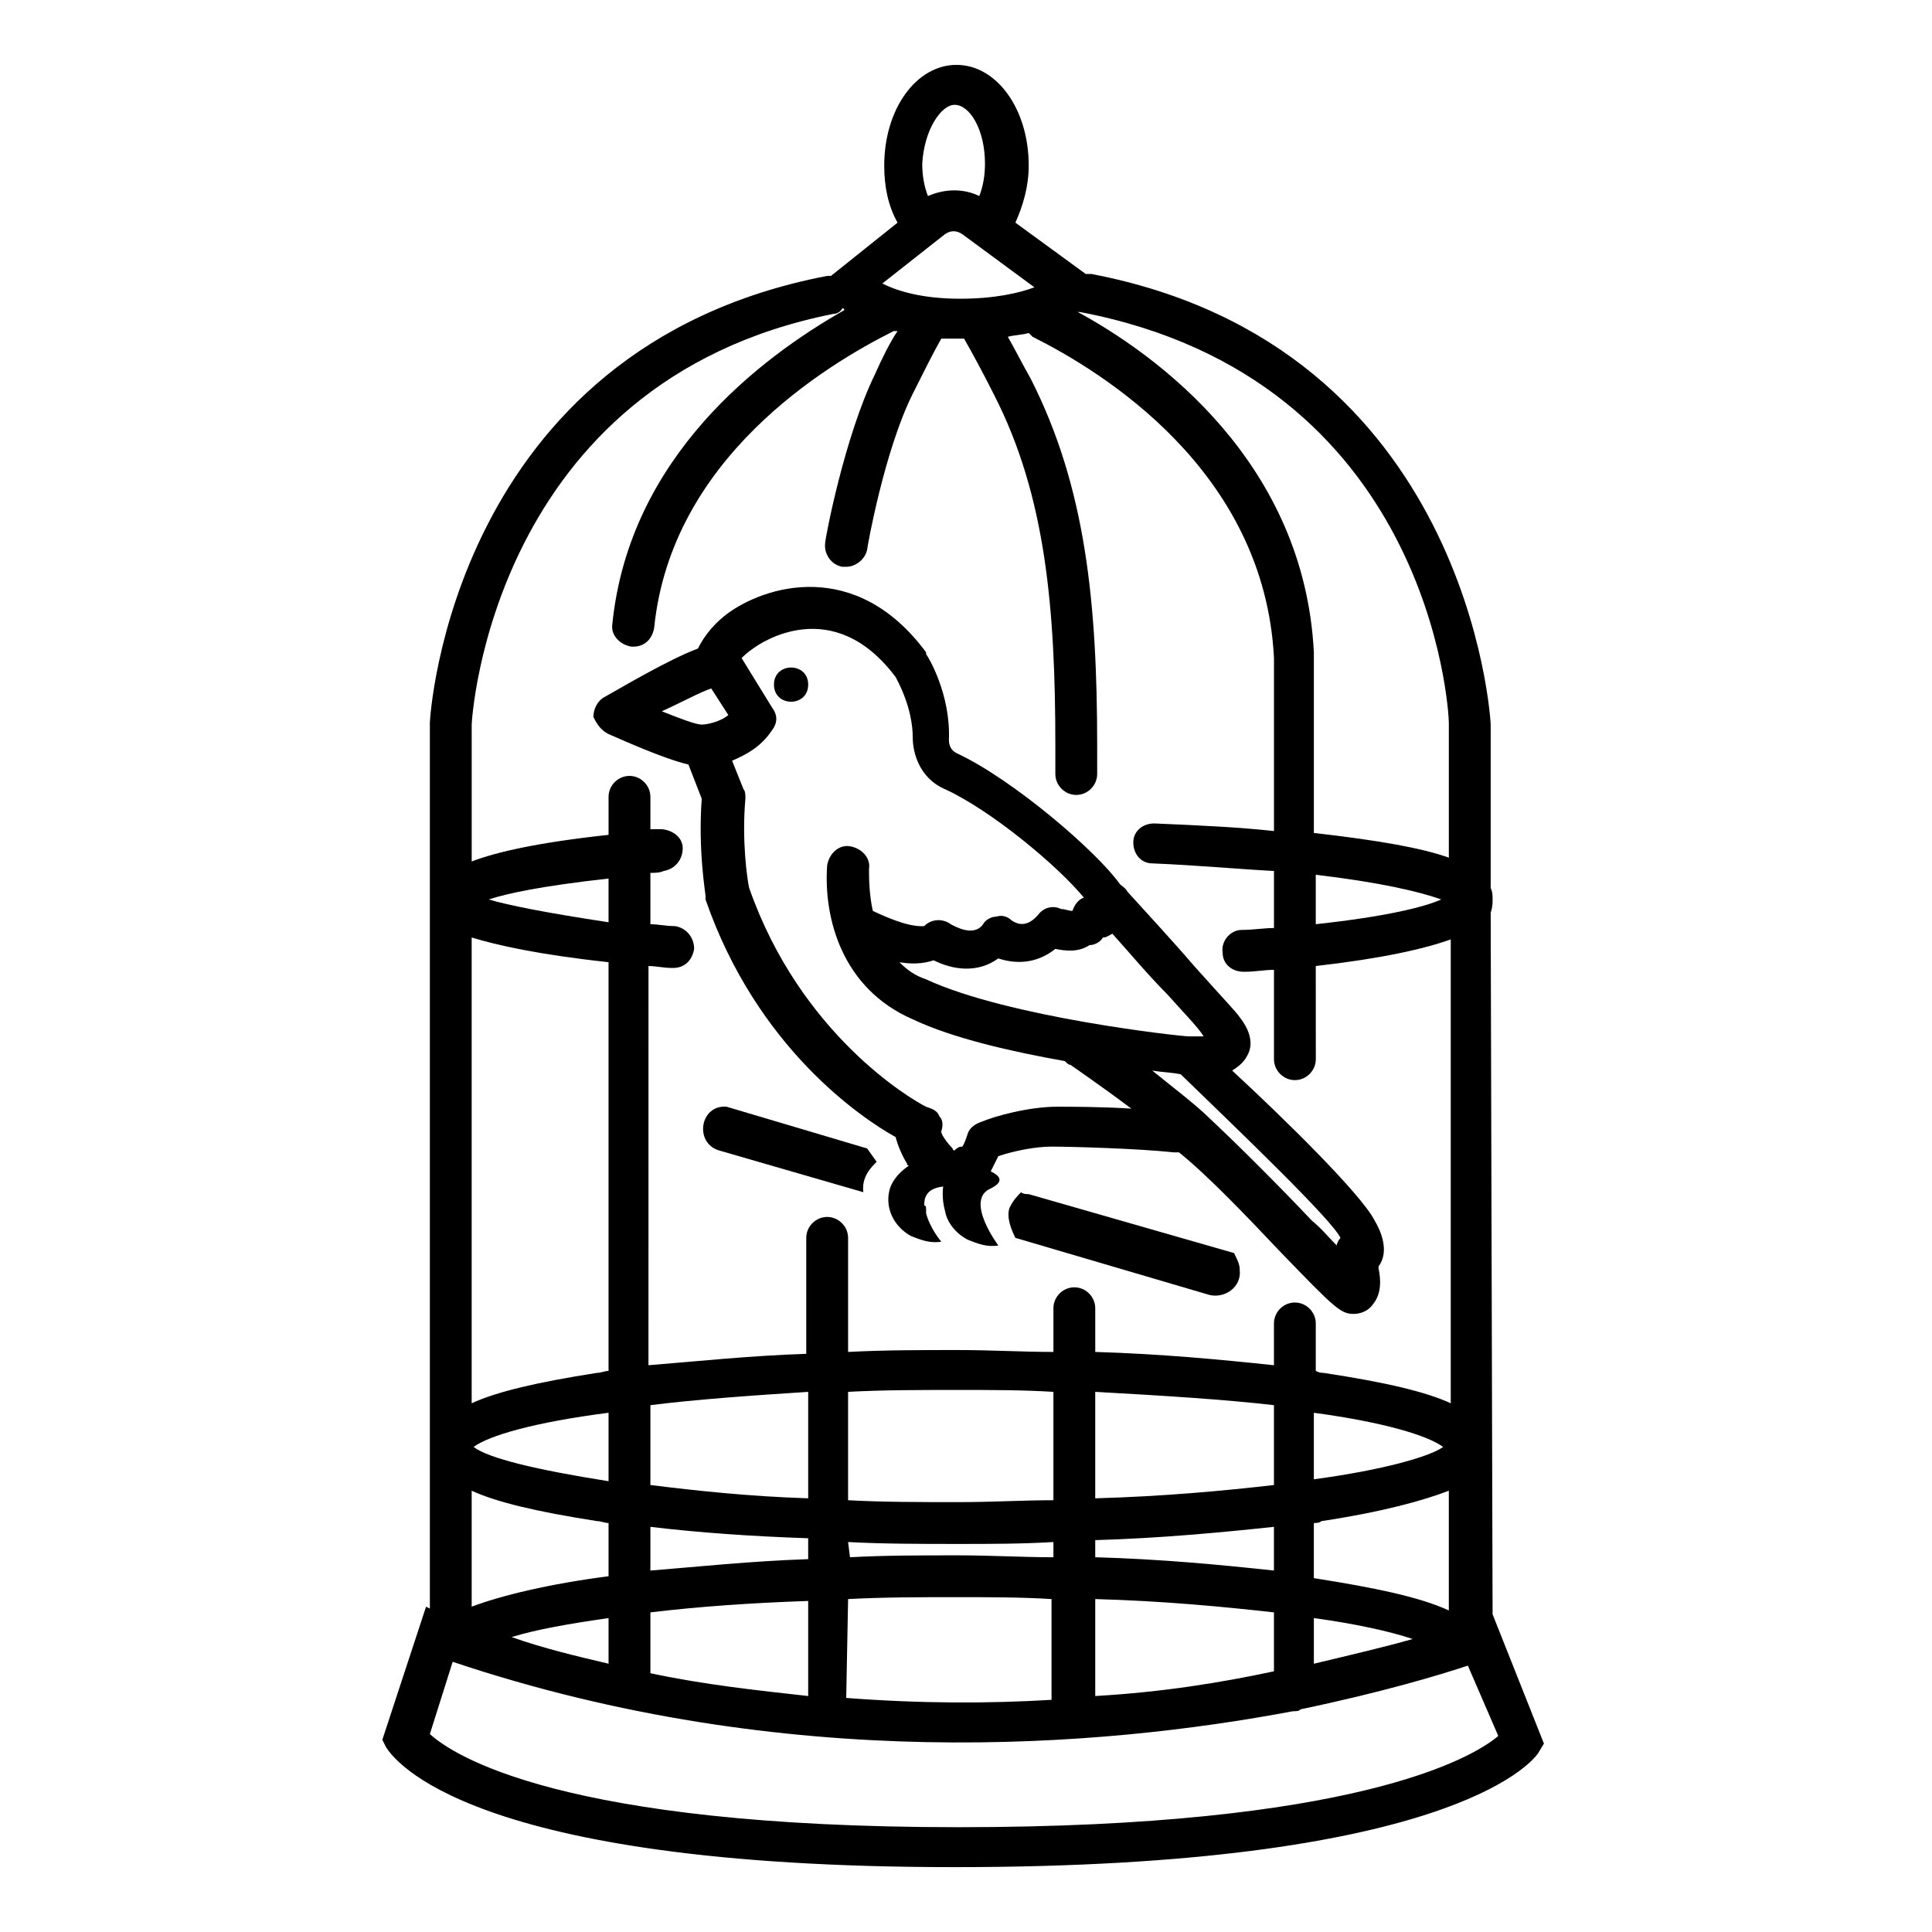
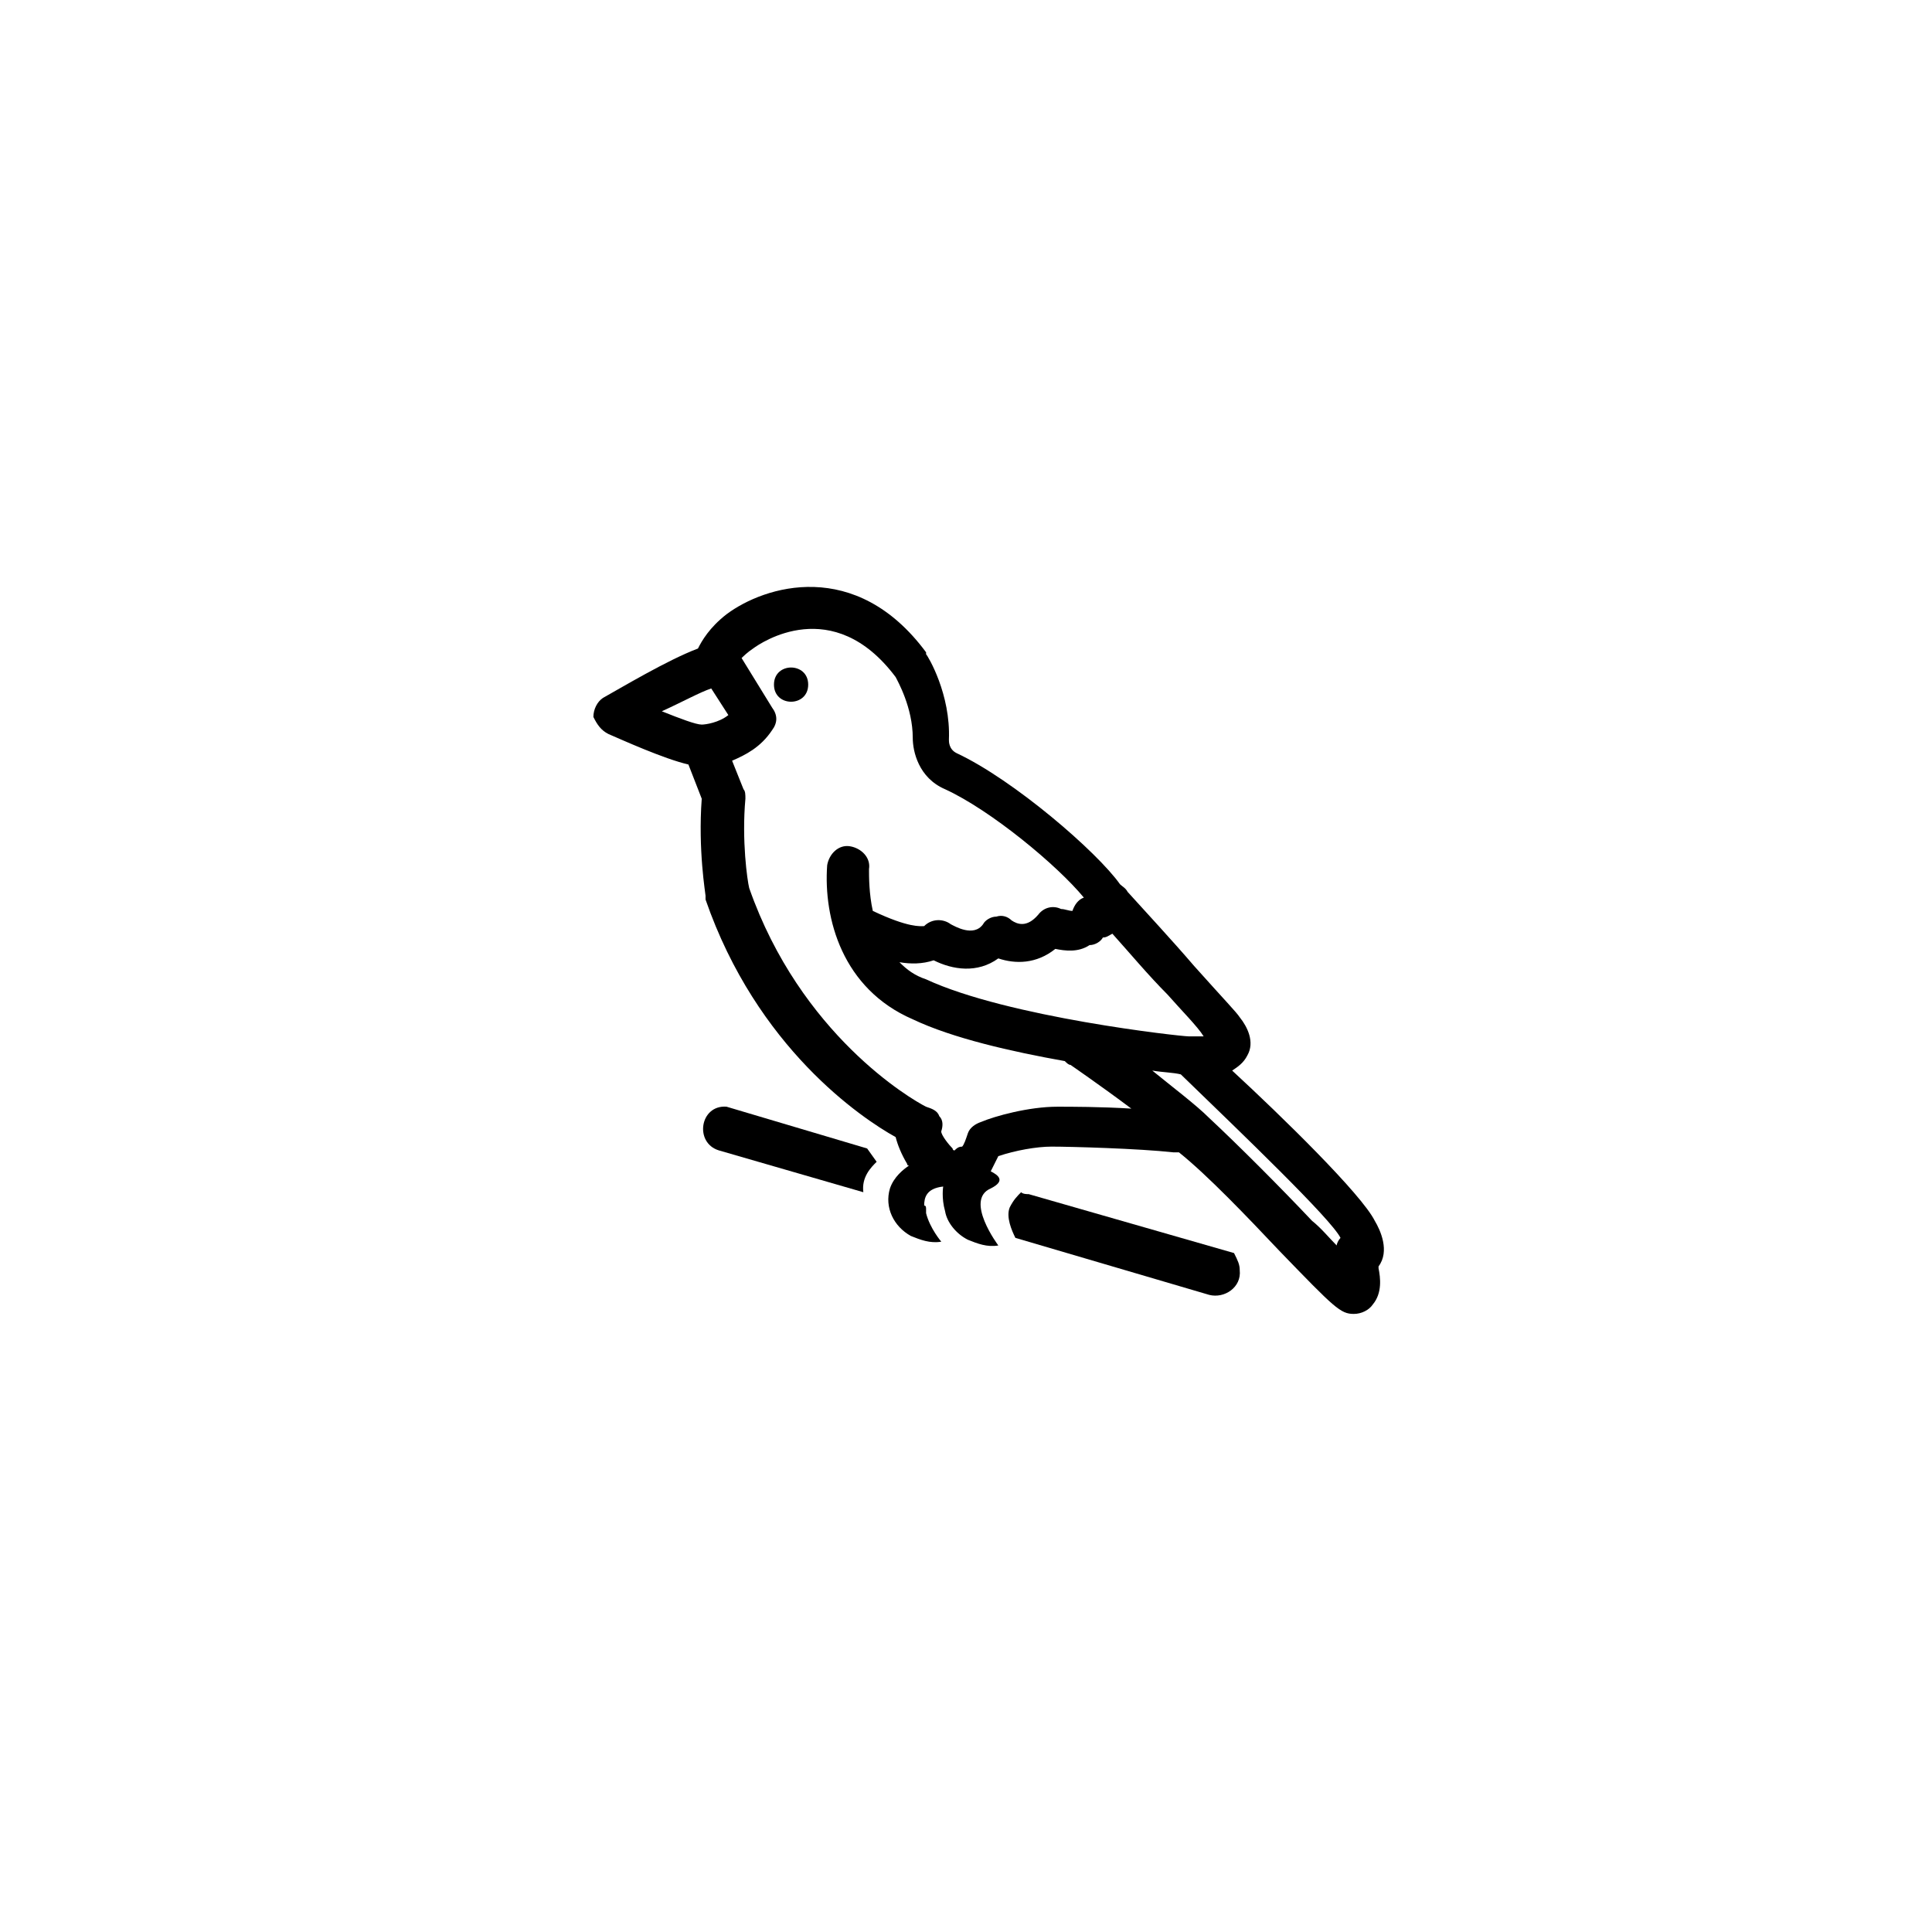
<svg xmlns="http://www.w3.org/2000/svg" fill="#000000" width="800px" height="800px" version="1.1" viewBox="144 144 512 512">
  <g>
    <path d="m305.28 338.54c3.527 1.512 14.609 6.551 21.16 8.062l3.527 9.07c-1.008 13.602 1.008 25.191 1.008 25.695v1.008c13.602 39.293 41.312 57.934 50.383 62.969 0.504 2.016 1.512 4.535 3.023 7.055 0 0 0 0.504 0.504 0.504-1.512 1.008-4.031 3.023-5.039 6.047-1.512 5.039 1.008 10.078 5.543 12.594 2.519 1.008 5.039 2.016 8.062 1.512 0 0-3.023-3.527-4.031-7.559v-1.008c0-0.504 0-1.008-0.504-1.008 0-2.016 0.504-4.535 5.039-5.039 0 0-0.504 3.023 0.504 6.551 0.504 3.023 3.023 6.047 6.047 7.559 2.519 1.008 5.039 2.016 8.062 1.512 0 0-9.07-12.09-2.016-15.113 4.031-2.016 2.016-3.527 0-4.535 0.504-1.008 1.008-2.016 2.016-4.031 4.535-1.512 10.078-2.519 14.105-2.519 5.039 0 23.176 0.504 32.242 1.512h1.512c7.559 6.047 18.137 17.129 26.703 26.199 14.609 15.113 16.121 16.625 19.648 16.625 2.016 0 4.031-1.008 5.039-2.519 2.519-3.023 2.016-7.055 1.512-9.574v-0.504c3.023-4.031 0.504-9.574-1.008-12.09-3.527-7.055-24.688-27.711-37.785-39.801 1.512-1.008 3.023-2.016 4.031-4.031 2.016-3.527 0-7.559-2.016-10.078-1.008-1.512-3.527-4.031-12.09-13.602-6.047-7.055-13.098-14.609-17.633-19.648-0.504-1.008-1.512-1.512-2.016-2.016-6.047-8.566-28.215-27.711-43.328-34.762-2.016-1.008-2.016-3.023-2.016-3.527 0.504-12.09-5.543-22.168-6.047-22.672v-0.504c-18.641-25.191-42.824-17.633-52.898-10.078-4.535 3.527-6.551 7.055-7.559 9.07-8.062 3.023-20.656 10.578-25.191 13.098-1.512 1.008-2.519 3.023-2.519 5.039 1 2.019 2.008 3.531 4.023 4.539zm193.97 133.51c-0.504 0.504-1.008 1.512-1.008 2.016-2.016-2.016-4.031-4.535-6.551-6.551-8.566-9.07-19.648-20.152-27.207-27.207-3.527-3.527-9.574-8.062-15.113-12.594 3.023 0.504 5.543 0.504 7.559 1.008 16.121 15.617 39.801 38.289 42.32 43.328zm-62.977-79.602c1.008 0 1.512-0.504 2.519-1.008 4.535 5.039 9.574 11.082 14.609 16.121 3.527 4.031 8.062 8.566 9.574 11.082h-4.031c-2.016 0-47.863-5.039-69.527-15.113-3.023-1.008-5.039-2.519-7.055-4.535 3.023 0.504 6.047 0.504 9.07-0.504 5.039 2.519 11.586 3.527 17.129-0.504 4.535 1.512 10.078 1.512 15.113-2.519 2.519 0.504 6.047 1.008 9.07-1.008 1.512 0.004 3.023-1.004 3.527-2.012zm-92.703-76.578c2.016-1.512 21.16-14.609 37.785 7.559 0.504 1.008 4.535 8.062 4.535 16.121 0 3.527 1.512 10.578 8.566 13.602 12.09 5.543 29.727 20.152 36.777 28.719-1.512 0.504-2.519 2.016-3.023 3.527-1.008 0-2.016-0.504-3.023-0.504-2.016-1.008-4.535-0.504-6.047 1.512-3.023 3.527-5.543 2.519-7.055 1.512-1.008-1.008-2.519-1.512-4.031-1.008-1.512 0-3.023 1.008-3.527 2.016-2.519 3.527-7.559 0.504-8.566 0-2.016-1.512-5.039-1.512-7.055 0.504-1.008 0-4.031 0.504-13.602-4.031-1.008-4.535-1.008-9.07-1.008-11.082 0.504-3.023-2.016-5.543-5.039-6.047-3.023-0.504-5.543 2.016-6.047 5.039-1.008 14.105 4.031 32.746 22.672 40.809 10.578 5.039 26.199 8.566 40.305 11.082 0.504 0.504 1.008 1.008 1.512 1.008 0 0 8.062 5.543 16.121 11.586-8.062-0.504-16.121-0.504-19.648-0.504-7.559 0-16.625 2.519-20.152 4.031-1.512 0.504-3.023 1.512-3.527 3.023-0.504 1.512-1.008 3.023-1.512 3.527-1.008 0-1.512 0.504-2.016 1.008 0 0-0.504 0-0.504-0.504-1.008-1.008-3.023-3.527-3.023-4.535 0.504-1.512 0.504-3.023-0.504-4.031-0.504-1.512-2.016-2.016-3.527-2.519-4.031-2.016-33.25-19.145-46.855-57.938-0.504-2.016-2.016-12.594-1.008-23.68 0-1.008 0-2.016-0.504-2.519l-3.023-7.559c3.527-1.512 7.559-3.527 10.578-8.062 1.512-2.016 1.512-4.031 0-6.047l-8.062-13.098c0.523-0.5 1.527-1.508 3.039-2.516zm-11.082 10.578 4.535 7.055c-2.519 2.016-6.047 2.519-7.055 2.519-1.512 0-5.543-1.512-10.578-3.527 5.539-2.519 10.074-5.039 13.098-6.047z" />
-     <path d="m539.55 571.8-0.504-185.91c0.504-1.512 0.504-2.519 0.504-3.527 0-1.008 0-2.016-0.504-3.023v-43.328c0-1.008-5.543-100.26-105.8-119.4h-1.512l-18.641-13.602c2.016-4.535 3.527-9.574 3.527-15.113 0-15.113-8.566-26.703-19.145-26.703s-19.145 11.586-19.145 26.703c0 5.543 1.008 10.578 3.527 15.113l-17.633 14.105h-1.008c-99.758 19.148-105.3 117.39-105.3 118.4v189.94 1.512 1.512 41.816l-1.008-0.504-11.586 35.266 1.008 2.016c2.016 3.023 21.16 31.738 150.64 31.738s152.65-27.207 154.67-30.23l1.512-2.519zm-105.3 21.664v-25.695c18.137 0.504 33.754 2.016 47.359 3.527v15.617c-14.109 3.023-29.727 5.543-47.359 6.551zm-128.98-194.47v108.32c-1.008 0-2.016 0.504-3.023 0.504-16.121 2.519-26.703 5.039-33.25 8.062v-123.44c6.551 2.016 17.633 4.535 36.273 6.551zm-31.738-16.629c4.535-1.512 13.602-3.527 31.738-5.543v11.586c-16.625-2.516-26.699-4.531-31.738-6.043zm254.42 156.69v31.738c-7.559-3.527-19.648-6.047-35.77-8.566v-14.609c0.504 0 1.512 0 2.016-0.504 16.625-2.516 27.207-5.539 33.754-8.059zm-159.2 13.602c9.574 0.504 19.145 0.504 29.223 0.504 8.566 0 16.625 0 25.191-0.504v4.031c-8.062 0-16.625-0.504-25.191-0.504-10.078 0-19.648 0-28.719 0.504zm-10.578 4.535c-15.113 0.504-29.223 2.016-41.816 3.023v-11.586c12.594 1.512 26.703 2.519 41.816 3.023zm76.074-5.039c17.129-0.504 33.25-2.016 47.359-3.527v11.586c-14.105-1.512-29.727-3.023-47.359-3.527v-4.531zm57.938-16.121v-17.633c18.641 2.519 30.23 6.047 34.258 9.07-3.523 2.516-15.617 6.043-34.258 8.562zm-10.578 1.512c-13.098 1.512-29.223 3.023-47.359 3.527v-28.215c18.137 1.008 34.258 2.016 47.359 3.527zm-58.445 4.031c-8.062 0-16.121 0.504-25.191 0.504-10.078 0-20.152 0-29.223-0.504v-28.719c9.07-0.504 19.145-0.504 29.223-0.504 8.566 0 17.129 0 25.191 0.504zm-64.988-0.504c-15.617-0.504-29.727-2.016-41.816-3.527v-21.16c12.09-1.512 26.199-2.519 41.816-3.527zm-52.902-4.535c-19.145-3.023-31.738-6.047-35.77-9.07 4.031-3.023 16.121-6.551 35.77-9.07zm-3.023 10.578c1.008 0 2.016 0.504 3.023 0.504v14.105c-15.617 2.016-28.215 5.039-36.273 8.062v-30.73c6.551 3.023 17.129 5.543 33.25 8.059zm3.023 25.695v12.09c-8.566-2.016-17.129-4.031-25.695-7.055 6.551-2.012 15.117-3.523 25.695-5.035zm11.086-1.512c12.594-1.512 26.703-2.519 41.816-3.023v25.191c-13.602-1.512-27.711-3.023-41.816-6.047zm52.395-3.527c9.574-0.504 19.145-0.504 28.719-0.504 8.566 0 17.129 0 25.191 0.504v26.703c-16.625 1.008-34.762 1.008-54.41-0.504zm123.43 5.039c11.082 1.512 20.152 3.527 26.199 5.543-7.055 2.016-15.617 4.031-26.199 6.551zm35.77-237.29v35.77c-7.055-2.519-18.137-4.535-35.77-6.551v-47.359-0.504c-2.519-49.879-40.809-78.594-63.48-90.688 0.504 0.504 1.008 0.504 1.512 0.504 92.703 17.637 97.738 105.3 97.738 108.83zm-2.016 46.852c-4.535 2.016-14.609 4.535-33.25 6.551v-13.098c17.129 2.016 27.711 4.535 33.25 6.547zm-128.97-210.59c4.031 0 8.059 6.551 8.059 15.617 0 3.023-0.504 6.047-1.512 8.566-4.031-2.016-9.07-2.016-13.602 0-1.008-2.519-1.512-5.543-1.512-8.566 0.504-9.066 5.039-15.617 8.566-15.617zm-2.519 34.258c1.512-1.008 3.023-1.008 4.535 0l19.145 14.105c-4.031 1.512-10.578 3.023-19.648 3.023-10.078 0-16.625-2.016-20.656-4.031zm-29.727 21.16c1.008 0 2.016-0.504 2.519-1.512 0 0 0.504 0 0.504 0.504-22.168 12.598-56.93 38.793-61.465 83.129-0.504 3.023 2.016 5.543 5.039 6.047h0.504c3.023 0 5.039-2.016 5.543-5.039 4.535-44.84 45.344-69.527 63.48-78.594h1.008c-2.016 3.023-4.031 7.055-6.047 11.586-8.062 16.625-13.098 43.328-13.098 44.336-0.504 3.023 1.512 6.047 4.535 6.551h1.008c2.519 0 5.039-2.016 5.543-4.535 0-0.504 4.535-26.199 12.09-41.312 3.023-6.047 5.543-11.082 7.559-14.609h5.543 0.504c2.016 3.527 5.039 9.07 8.062 15.113 13.602 26.703 16.121 56.426 16.121 92.699v7.559c0 3.023 2.519 5.543 5.543 5.543 3.023 0 5.543-2.519 5.543-5.543v-7.559c0-37.785-3.023-68.52-17.633-97.234-2.016-3.527-4.031-7.559-6.047-11.082 2.016-0.504 4.031-0.504 5.543-1.008 0.504 0.504 0.504 0.504 1.008 1.008 18.137 9.07 61.465 35.266 63.984 85.145v45.848c-9.07-1.008-19.648-1.512-31.738-2.016-3.023 0-5.543 2.016-5.543 5.039 0 3.023 2.016 5.543 5.039 5.543 12.09 0.504 22.672 1.512 32.242 2.016v15.113c-2.519 0-5.543 0.504-8.566 0.504-3.023 0-5.543 3.023-5.039 6.047 0 3.023 2.519 5.039 5.543 5.039h0.504c2.519 0 5.039-0.504 7.559-0.504v23.68c0 3.023 2.519 5.543 5.543 5.543 3.023 0 5.543-2.519 5.543-5.543l-0.012-24.691c17.633-2.016 28.719-4.535 35.77-7.055v122.93c-6.551-3.023-17.129-5.543-33.754-8.062-0.504 0-1.008 0-2.016-0.504v-12.594c0-3.023-2.519-5.543-5.543-5.543s-5.543 2.519-5.543 5.543l0.004 11.082c-14.105-1.512-30.23-3.023-47.359-3.527v-11.586c0-3.023-2.519-5.543-5.543-5.543-3.023 0-5.543 2.519-5.543 5.543v11.586c-8.062 0-16.625-0.504-25.191-0.504-10.078 0-19.648 0-29.223 0.504v-30.23c0-3.023-2.519-5.543-5.543-5.543-3.023 0-5.543 2.519-5.543 5.543v30.73c-15.113 0.504-29.223 2.016-41.816 3.023l0.008-105.79c2.016 0 4.031 0.504 6.047 0.504h0.504c3.023 0 5.039-2.016 5.543-5.039 0-3.023-2.016-5.543-5.039-6.047-2.519 0-4.535-0.504-6.551-0.504v-13.602c1.008 0 2.519 0 3.527-0.504 3.023-0.504 5.039-3.023 5.039-6.047 0-3.023-3.023-5.039-6.047-5.039h-2.519v-8.566c0-3.023-2.519-5.543-5.543-5.543-3.023 0-5.543 2.519-5.543 5.543v10.078c-18.641 2.016-29.727 4.535-36.273 7.055v-36.273c0-1.008 5.039-90.688 95.723-108.82zm33.254 401.03c-105.3 0-134.01-19.145-140.06-24.688l6.047-19.145c88.672 29.727 171.8 22.672 222.68 13.098 1.008 0 1.512 0 2.016-0.504 21.664-4.535 36.777-9.07 44.336-11.586l8.062 18.641c-7.059 6.047-38.797 24.184-143.09 24.184z" />
    <path d="m358.18 325.43c0 6.047-9.07 6.047-9.07 0 0-6.043 9.07-6.043 9.07 0" />
    <path d="m336.52 437.28c-7.055-0.504-8.566 9.574-2.016 11.586l38.289 11.082c-0.504-4.031 2.016-6.551 3.527-8.062l-2.519-3.527z" />
    <path d="m416.62 460.46c-0.504 0-1.512 0-2.016-0.504-1.008 1.008-2.016 2.016-3.023 4.031-1.008 2.519 0.504 6.047 1.512 8.062l51.387 15.113c4.031 1.008 8.566-2.016 8.062-6.551 0-1.512-0.504-2.519-1.512-4.535z" />
  </g>
</svg>